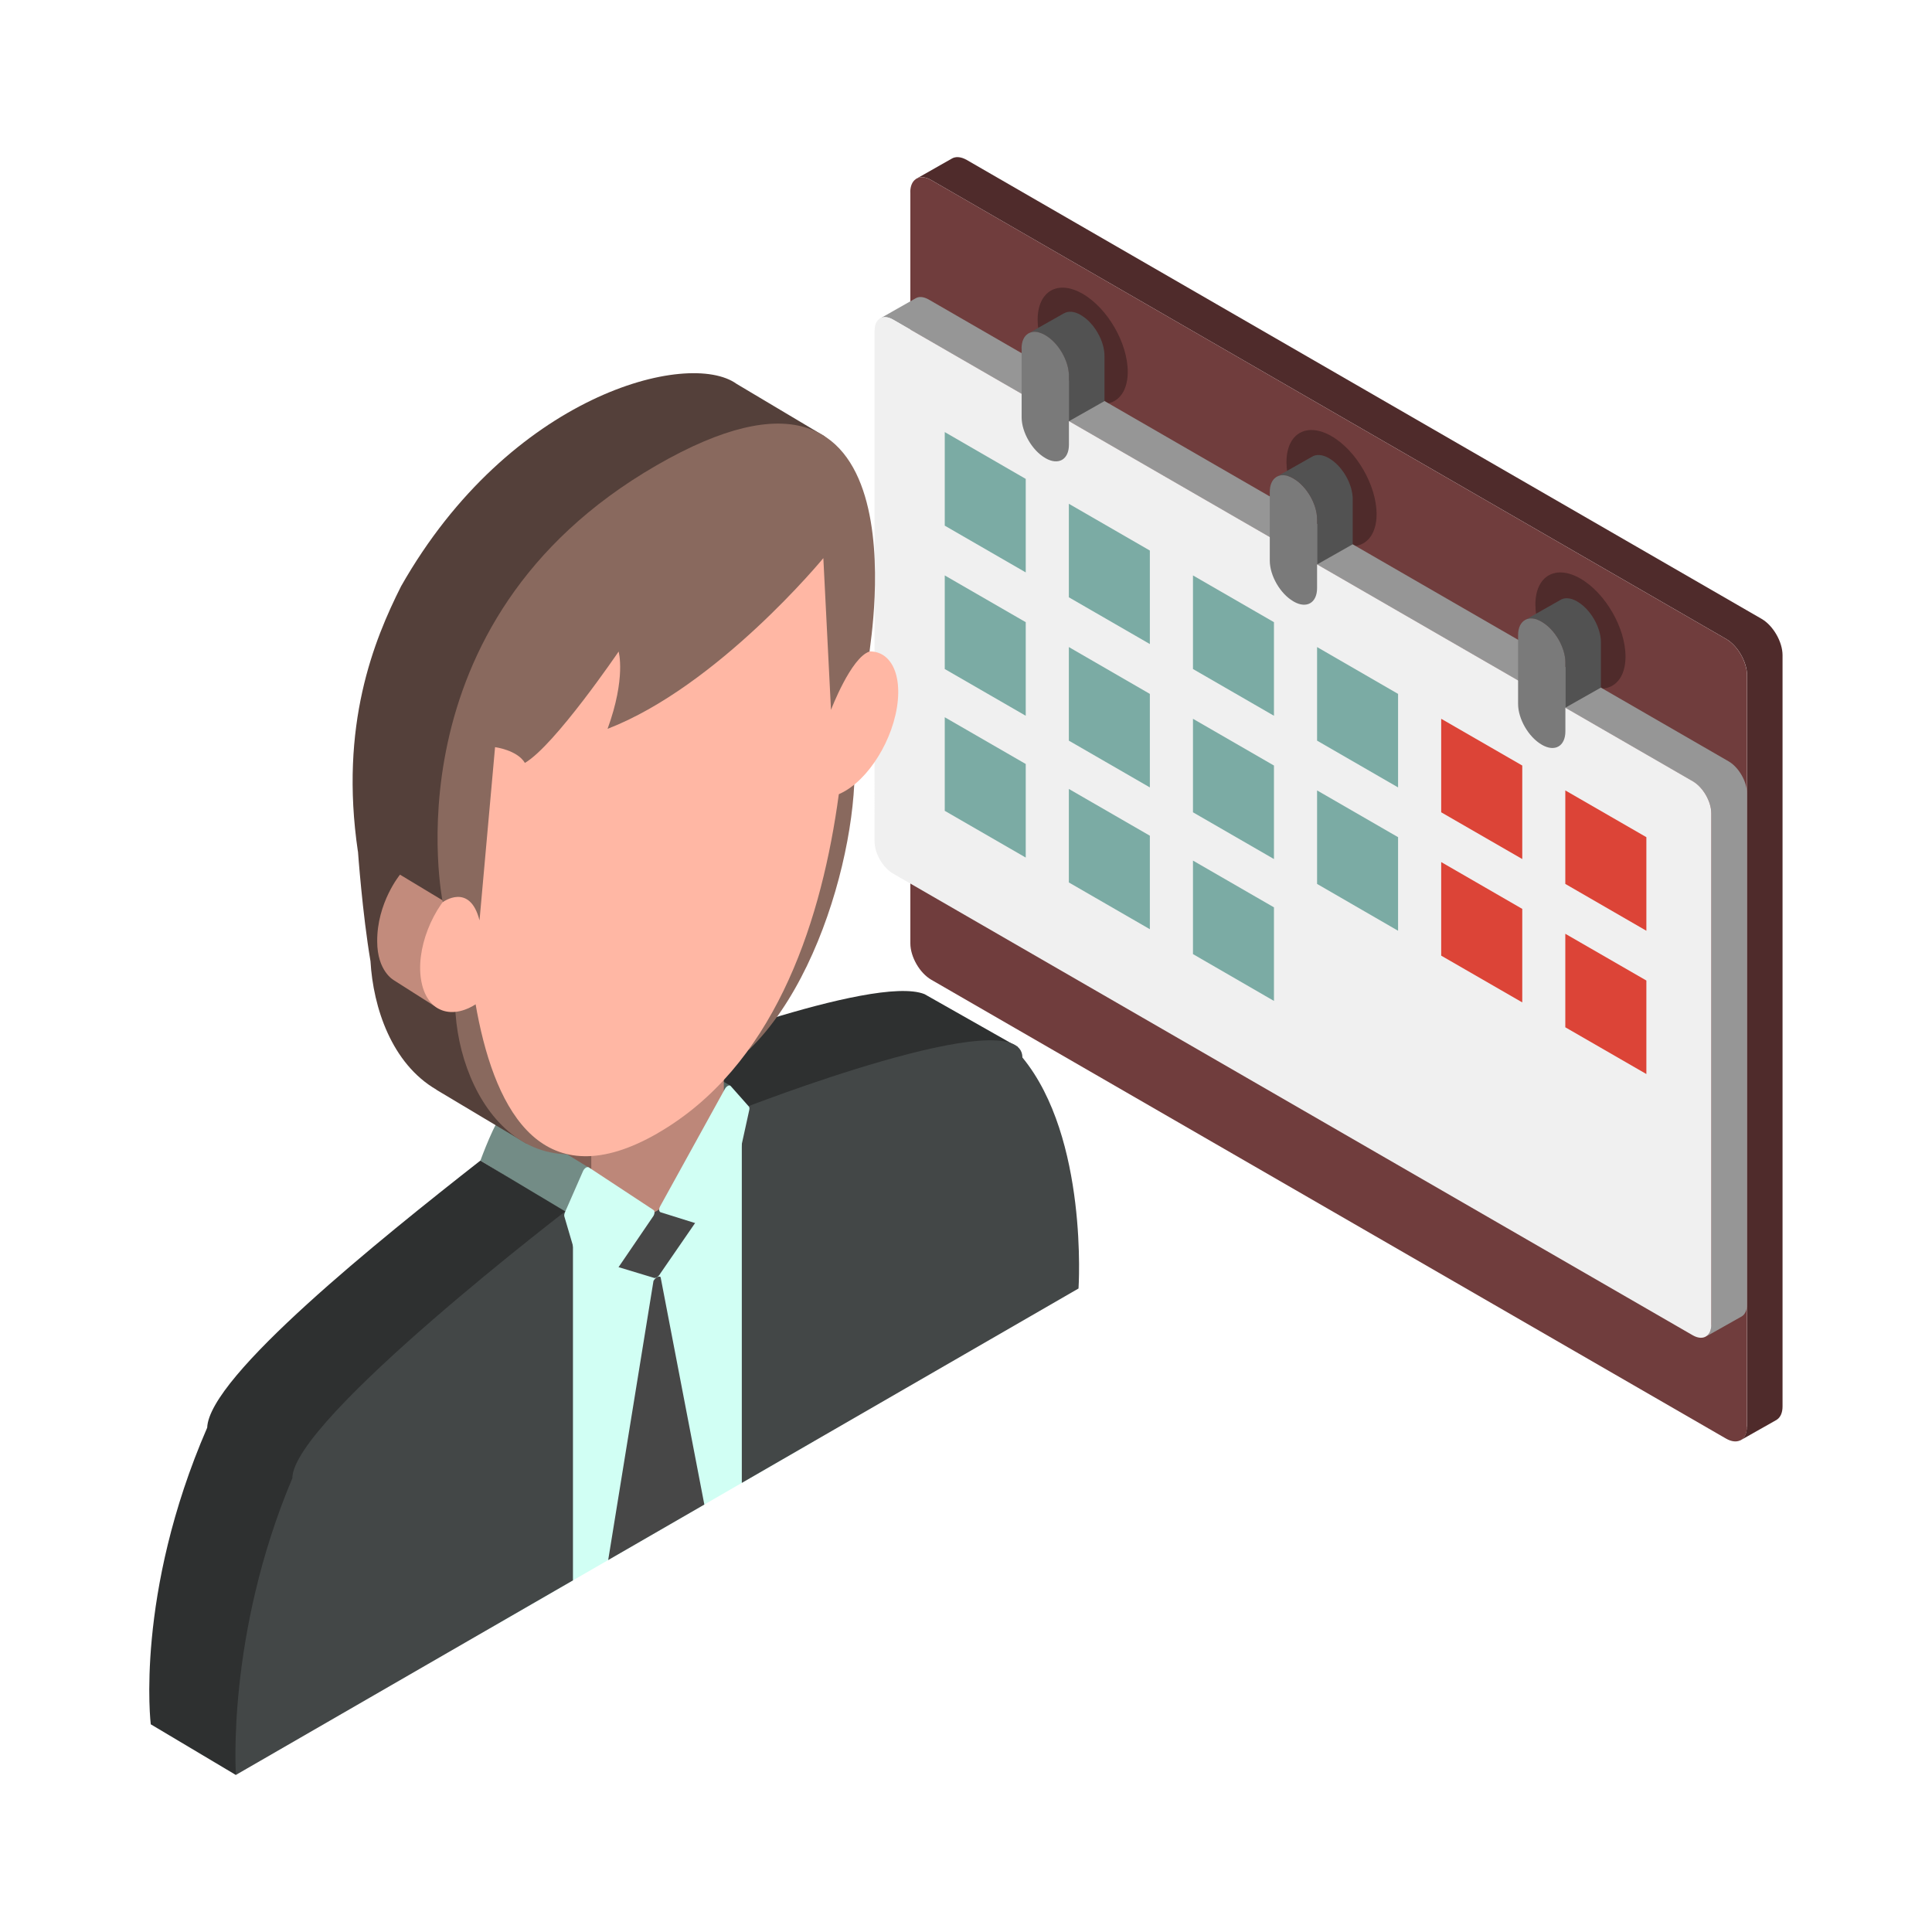
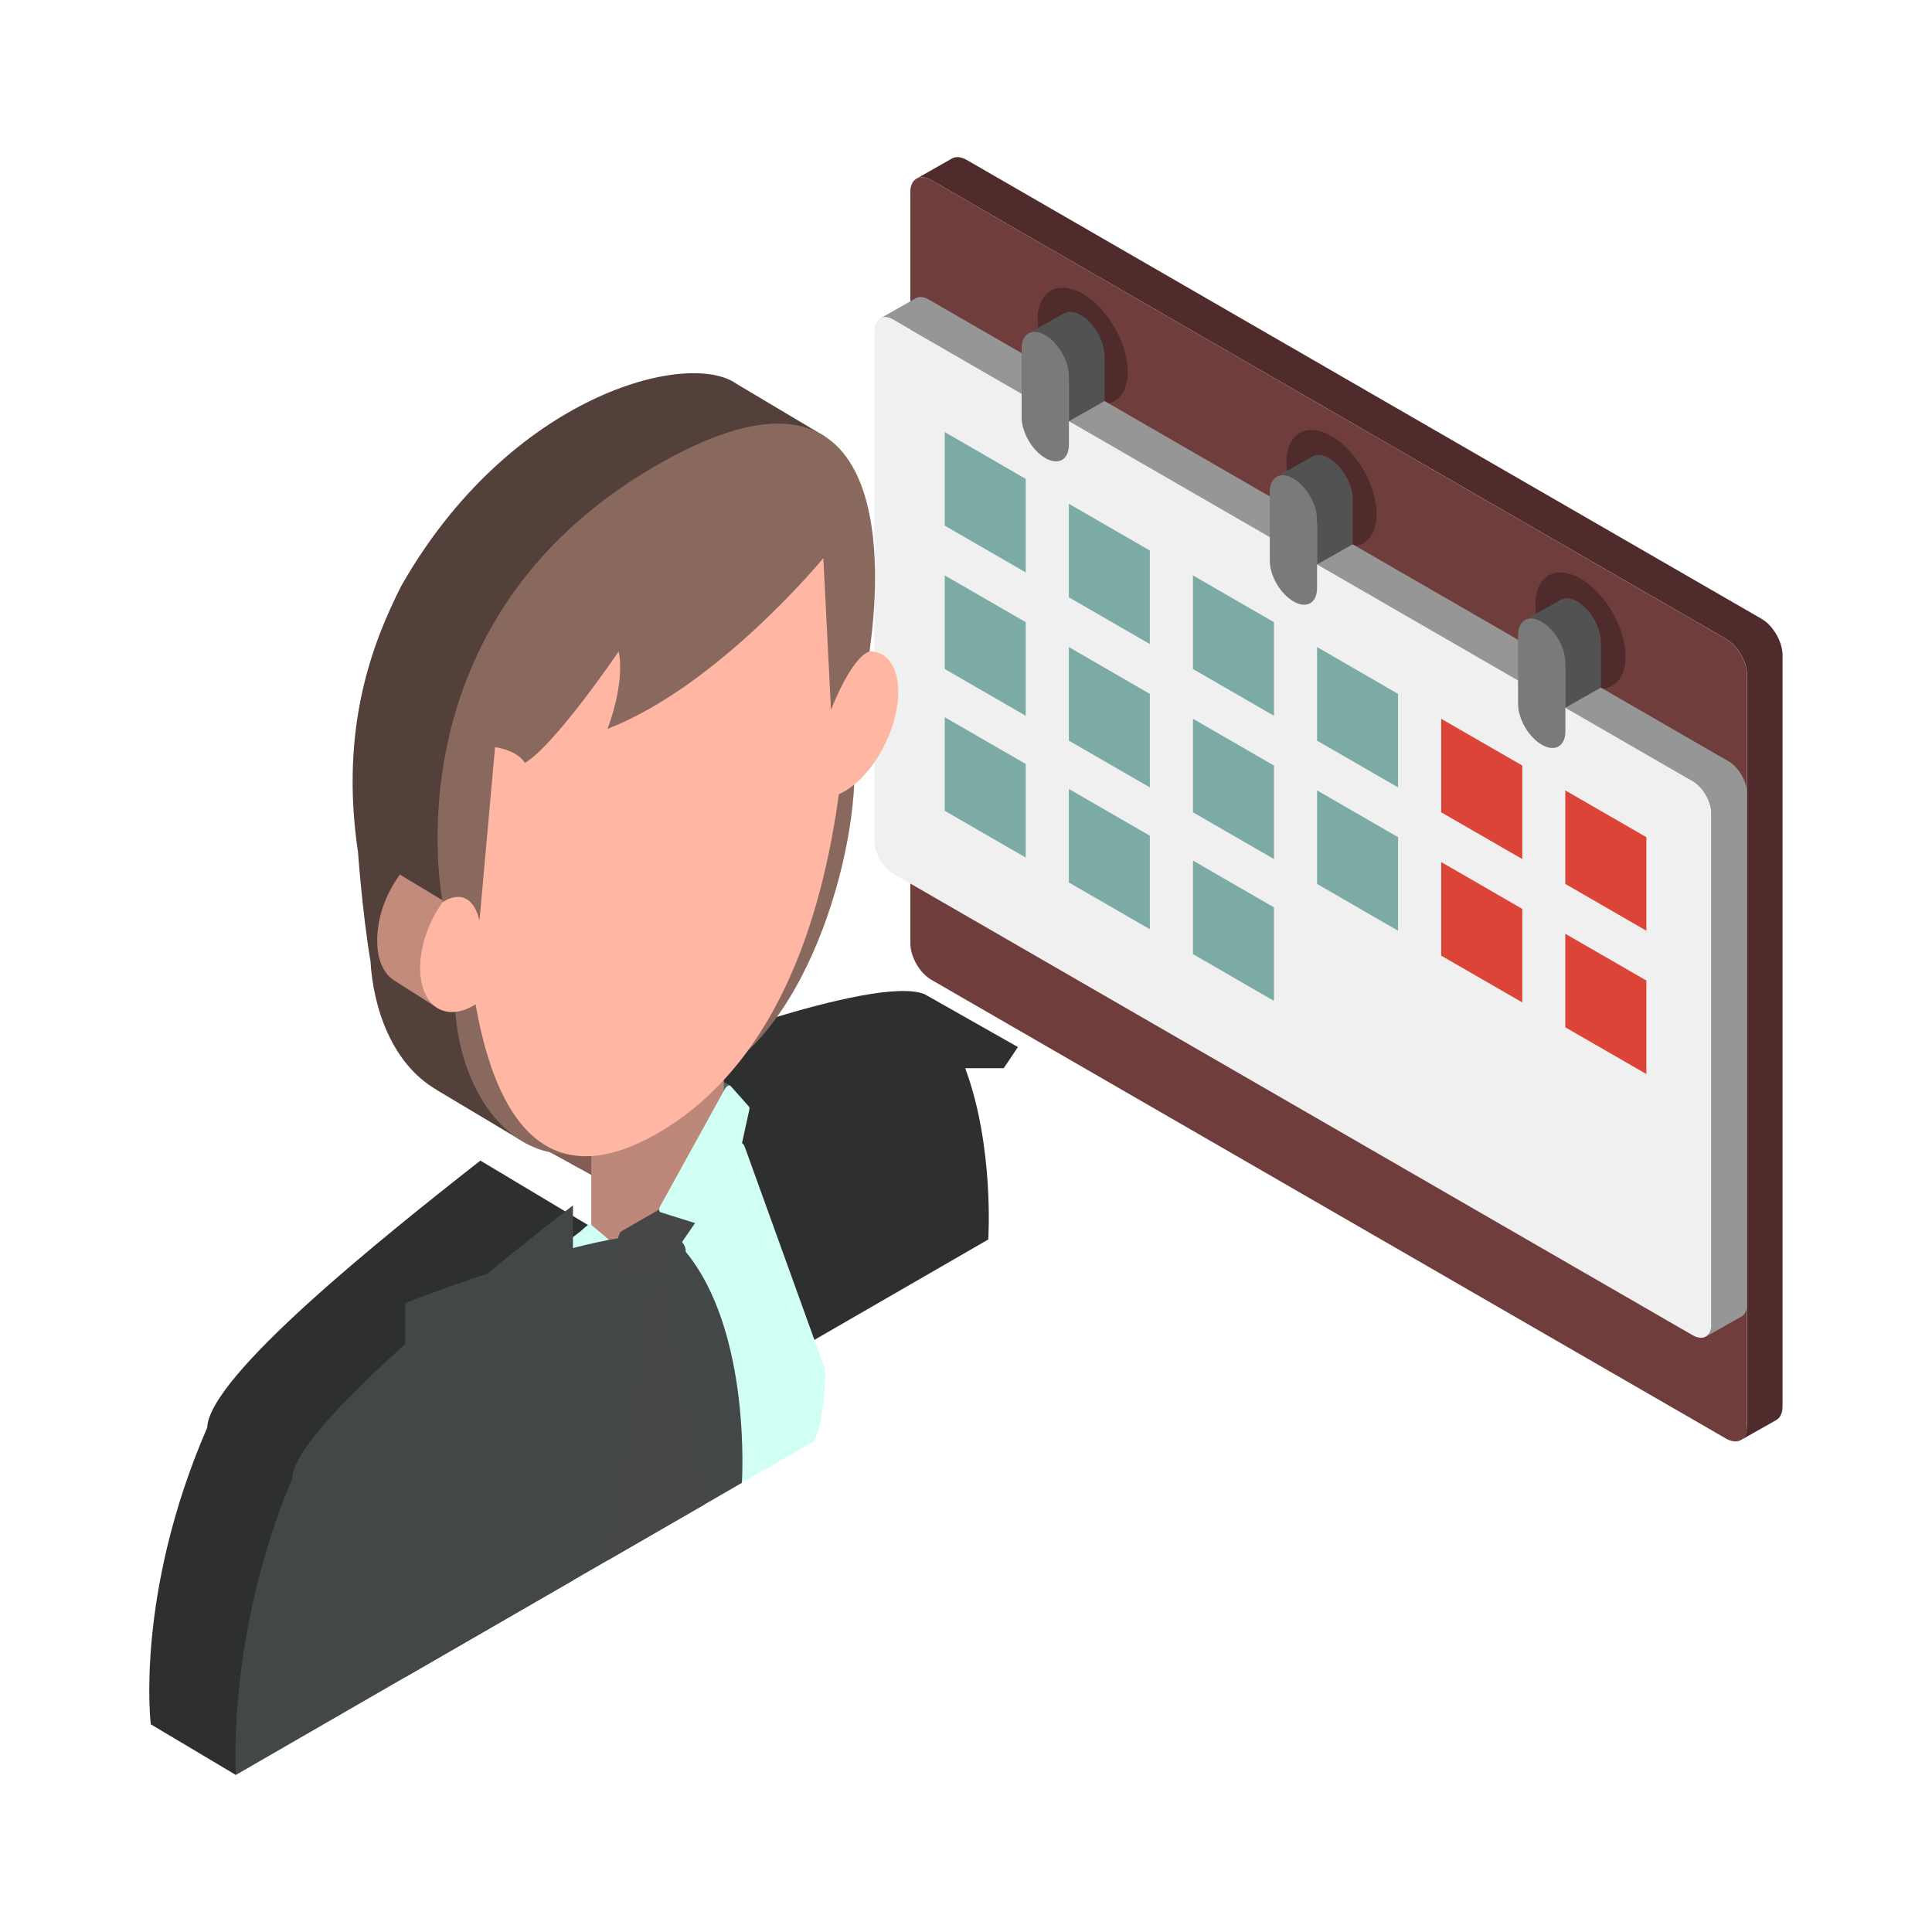
<svg xmlns="http://www.w3.org/2000/svg" id="Layer_1" data-name="Layer 1" viewBox="0 0 250 250">
  <g>
    <g>
      <path d="m226.07,184.6v-97.22c0-1.73-1.21-3.83-2.71-4.7L120.5,23.3c-.72-.42-1.37-.46-1.86-.21l4.51-2.56h0c.49-.3,1.18-.27,1.95.17l102.85,59.38c1.5.87,2.71,2.97,2.71,4.7v97.22c0,.8-.27,1.38-.7,1.68h0s-.07.05-.07.05c-.02.01-.04.03-.07.04l-4.54,2.57c.47-.29.76-.89.76-1.73Z" style="fill: #4f2b2b;" />
      <path d="m117.79,24.87c0-.81.27-1.39.71-1.69.01,0,.02-.02.03-.03.04-.02.07-.04.11-.06.49-.25,1.14-.2,1.86.21l102.85,59.38c1.5.87,2.71,2.97,2.71,4.7v97.22c0,.84-.29,1.44-.76,1.73-.02.01-.05.03-.07.04-.02.01-.04.01-.06.02-.48.22-1.11.17-1.81-.23l-102.85-59.38c-1.5-.86-2.71-2.97-2.71-4.7V24.87Z" style="fill: #703d3d;" />
      <path d="m198.68,78.23c0,3.72,2.61,8.23,5.83,10.09,3.22,1.86,5.83.35,5.83-3.36,0-3.72-2.61-8.23-5.83-10.09-3.22-1.86-5.83-.35-5.83,3.36Z" style="fill: #4f2b2b;" />
      <path d="m166.47,59.8c0,3.72,2.61,8.23,5.83,10.09,3.22,1.86,5.83.35,5.83-3.36s-2.61-8.23-5.83-10.09c-3.22-1.86-5.83-.35-5.83,3.36Z" style="fill: #4f2b2b;" />
      <path d="m134.27,41.38c0,3.72,2.61,8.23,5.83,10.09,3.22,1.86,5.83.35,5.83-3.36s-2.61-8.23-5.83-10.09c-3.22-1.86-5.83-.35-5.83,3.36Z" style="fill: #4f2b2b;" />
    </g>
    <g>
      <path d="m221.45,171.43v-66.17c0-1.52-1.07-3.38-2.39-4.14l-103.49-59.75c-.64-.37-1.22-.41-1.65-.18l4.56-2.59h0c.43-.26,1.03-.22,1.7.16l103.49,59.75c1.32.76,2.39,2.62,2.39,4.14v66.17c0,.73-.25,1.25-.66,1.51h0s-.04.03-.04.03c0,0-.02,0-.03.01l-4.52,2.55h0c.38-.28.62-.78.62-1.5Z" style="fill: #969696;" />
      <path d="m113.18,42.74c0-.73.25-1.25.65-1.51,0,0,.01-.01.02-.02.02-.01.04-.02.06-.04.43-.23,1.01-.19,1.65.18l103.49,59.75c1.32.76,2.39,2.62,2.39,4.14v66.17c0,.71-.24,1.22-.62,1.48-.44.31-1.06.3-1.77-.1l-103.49-59.75c-1.32-.76-2.39-2.62-2.39-4.14V42.74Z" style="fill: #f0f0f0;" />
    </g>
    <polygon points="202.55 114.38 213.04 120.44 213.04 108.33 202.55 102.28 202.55 114.38" style="fill: #dc4437;" />
    <polygon points="186.49 105.11 196.98 111.16 196.98 99.06 186.49 93.01 186.49 105.11" style="fill: #dc4437;" />
    <polygon points="170.43 95.84 180.91 101.89 180.91 89.79 170.43 83.73 170.43 95.84" style="fill: #7baba4;" />
    <polygon points="154.37 86.57 164.85 92.62 164.85 80.51 154.37 74.46 154.37 86.57" style="fill: #7baba4;" />
    <polygon points="138.31 77.29 148.79 83.34 148.79 71.24 138.31 65.19 138.31 77.29" style="fill: #7baba4;" />
    <polygon points="122.25 68.02 132.73 74.07 132.73 61.97 122.25 55.91 122.25 68.02" style="fill: #7baba4;" />
    <polygon points="202.55 132.93 213.04 138.98 213.04 126.88 202.55 120.83 202.55 132.93" style="fill: #dc4437;" />
    <polygon points="186.49 123.66 196.98 129.71 196.98 117.61 186.49 111.55 186.49 123.66" style="fill: #dc4437;" />
    <polygon points="170.43 114.38 180.91 120.44 180.91 108.33 170.43 102.28 170.43 114.38" style="fill: #7baba4;" />
    <polygon points="154.37 105.11 164.85 111.16 164.85 99.06 154.37 93.01 154.37 105.11" style="fill: #7baba4;" />
    <polygon points="138.31 95.84 148.79 101.89 148.79 89.79 138.31 83.73 138.31 95.84" style="fill: #7baba4;" />
    <polygon points="122.25 86.57 132.73 92.62 132.73 80.51 122.25 74.46 122.25 86.57" style="fill: #7baba4;" />
    <polygon points="154.37 123.46 164.85 129.52 164.85 117.41 154.37 111.36 154.37 123.46" style="fill: #7baba4;" />
    <polygon points="138.31 114.19 148.79 120.24 148.79 108.14 138.31 102.09 138.31 114.19" style="fill: #7baba4;" />
    <polygon points="122.25 104.92 132.73 110.97 132.73 98.86 122.25 92.81 122.25 104.92" style="fill: #7baba4;" />
    <g>
      <g>
        <path d="m199.53,80.48l-.06-.04c-.81-.47-1.53-.52-2.08-.24h0s4.46-2.53,4.46-2.53h0c.55-.37,1.34-.36,2.22.15l.06.04c1.67.97,3.03,3.31,3.03,5.25v5.86l-4.61,2.61v-5.86c0-1.93-1.36-4.28-3.03-5.25Z" style="fill: #525252;" />
        <path d="m196.44,82.19c0-1,.37-1.68.95-1.99.54-.28,1.27-.23,2.08.24l.06.04c1.67.97,3.03,3.31,3.03,5.25v8.9c0,1.93-1.36,2.71-3.03,1.75l-.06-.04c-1.67-.97-3.03-3.31-3.03-5.25v-8.9Z" style="fill: #7a7a7a;" />
      </g>
      <g>
        <path d="m167.4,61.93l-.06-.04c-.81-.47-1.55-.52-2.09-.23l4.49-2.54h0c.55-.36,1.33-.34,2.21.16l.06.04c1.67.97,3.03,3.31,3.03,5.25v5.86s-4.61,2.61-4.61,2.61v-5.86c0-1.93-1.36-4.28-3.03-5.25Z" style="fill: #525252;" />
        <path d="m164.31,63.65c0-.92.31-1.57.81-1.9.01,0,.02-.02.04-.03.03-.02.06-.03.09-.05.54-.29,1.28-.24,2.09.23l.06.04c1.67.97,3.03,3.31,3.03,5.25v8.9c0,1.93-1.36,2.71-3.03,1.75l-.06-.04c-1.67-.97-3.03-3.31-3.03-5.25v-8.9Z" style="fill: #7a7a7a;" />
      </g>
      <g>
        <path d="m135.28,43.39l-.06-.04c-.83-.48-1.57-.52-2.12-.22l4.58-2.59s.01,0,.02-.01h.01s0,0,0,0c.55-.3,1.29-.26,2.12.22l.06.04c1.67.97,3.03,3.31,3.03,5.25v5.86l-4.61,2.61v-5.86c0-1.93-1.36-4.28-3.03-5.25Z" style="fill: #525252;" />
        <path d="m132.19,45.1c0-.94.32-1.6.85-1.93,0,0,.02-.02.03-.02.01,0,.02-.01.04-.02.55-.3,1.29-.26,2.12.22l.06.04c1.67.97,3.03,3.31,3.03,5.25v8.9c0,1.93-1.36,2.71-3.03,1.75l-.06-.04c-1.67-.97-3.03-3.31-3.03-5.25v-8.9Z" style="fill: #7a7a7a;" />
      </g>
    </g>
  </g>
  <g>
    <path d="m119.63,128.64l12.09,6.85-1.84,2.74h-4.98c3.78,10.19,2.98,22.16,2.98,22.16l-43.56,25.15v-48.41s28.7-11.13,35.31-8.49Z" style="fill: #2e3030;" />
    <polygon points="77.71 152.7 77.71 147.24 71.16 149.09 77.71 152.7" style="fill: #825d53;" />
-     <path d="m62.17,150.18l10.92,6.74,3.09-5.84s-10.91-6.72-11.19-6.58c-.74-.02-2.83,5.69-2.83,5.69Z" style="fill: #738c86;" />
    <path d="m19.52,223.13l11,6.55,47.11-70.24-15.47-9.26c-12.92,10.13-35.1,27.91-35.35,34.56-9.37,21.58-7.3,38.39-7.3,38.39Z" style="fill: #2e3030;" />
    <path d="m46.31,110.17c-2.41-16.35,2.08-27.34,5.59-34.31,14.09-24.81,37.19-30.67,43.41-26.19l11.4,6.79-35.4,91.52-3.24-.03-11.63-6.95h.03c-5.78-3.36-8.18-10.6-8.53-16.62-1.05-6.19-1.62-14.21-1.62-14.21Z" style="fill: #54403a;" />
    <path d="m50.93,126.82l5.82,3.7,5.09-11.26-10.08-6.08s-2.99,3.63-2.95,8.64c0,3.85,2.13,5,2.13,5Z" style="fill: #c28b7c;" />
    <polygon points="86.67 139.75 93.18 143.58 94.46 140.45 88.21 136.89 86.67 139.75" style="fill: #546662;" />
    <polygon points="76.51 171.24 93.66 161.33 93.66 132.91 76.51 142.81 76.51 171.24" style="fill: #bd8779;" />
    <path d="m76.51,158.5l7.22,6.06c.64.48,1.78-.17,2.43-1.38l7.51-14.49c.37-.69.87-.61,1.41-.82h.02c.58-.23,1.06-.03,1.26.5l10.33,28.63c.36,1.01-.42,8.94-1.53,9.59l-41.67,24.06c-1.13.65-1.91-6.44-1.52-7.88l11.03-40.85c.2-.76.69-1.5,1.27-1.94l.75-.57c.55-.42,1.13-1.18,1.49-.91Z" style="fill: #d1fff4;" />
    <path d="m109.28,92.55c3.7,5.92-.46,31.68-12.31,43.24-5.74,3.31-17.83,10.29-23.52,13.58-12.82-.27-17.66-19.83-12.59-28.69,6.33-8.62,22.16-23.97,22.16-23.97,0,0,21.49-6.18,26.25-4.15Z" style="fill: #89695e;" />
-     <path d="m96,191.88l43.56-25.15s1.3-19.48-7.26-29.89c0-7.58-36.31,6.63-36.31,6.63v48.41Z" style="fill: #434747;" />
+     <path d="m96,191.88s1.3-19.48-7.26-29.89c0-7.58-36.31,6.63-36.31,6.63v48.41Z" style="fill: #434747;" />
    <path d="m74.14,204.5l-43.61,25.17s-1.26-18.1,7.3-38.39c0-7.59,36.31-35.3,36.31-35.3v48.52Z" style="fill: #434747;" />
    <path d="m108.14,102.92c3.54-1.2,7.09-6.28,7.92-11.36.82-5.07-1.38-8.21-4.93-7.01-3.55,1.2-6.54,19.56-2.99,18.37Z" style="fill: #ffb7a4;" />
    <path d="m62.46,129.3c-3.55,2.89-7.1,1.91-7.92-2.22-.83-4.12,1.38-9.8,4.93-12.7,3.55-2.89,6.54,12.01,2.99,14.92Z" style="fill: #ffb7a4;" />
    <path d="m85.12,146.63c-29.42,16.98-24.71-44.01-24.71-44.01,0,0,1.21-19.8,24.07-33,19.93-11.51,24.84,5.23,24.84,5.23,0,0,5.41,54.68-24.21,71.78Z" style="fill: #ffb7a4;" />
    <path d="m112.51,84.31c-2.4.77-4.98,7.55-4.98,7.55l-.99-19.64s-13.61,16.56-27.92,22.09c2.41-6.62,1.43-10,1.43-10,0,0-8.26,12.16-12.13,14.41-.99-1.67-3.86-2.04-3.86-2.04,0,0-2.09,23.31-2.01,22.42-1.26-4.96-4.76-2.36-4.76-2.36,0,0-7.5-36.22,27.64-56.51,35.14-20.29,27.65,22.89,27.59,24.07Z" style="fill: #89695e;" />
    <path d="m91.14,194.69l-12.44,7.18,5.86-36.12c.26-.45.68-.67.92-.5l5.66,29.44Z" style="fill: #474747;" />
    <path d="m89.64,154l-9.28,5.36c-.56.32-.85,4.34-.45,4.57l4.63,1.4c.26.15.68-.11.92-.56l4.65-6.75c.36-.68.07-4.32-.48-4.01Z" style="fill: #474747;" />
-     <path d="m84.49,157.44l-7.44,10.92c-.27.4-.67.48-.76.15l-3.26-11.09c-.04-.14-.02-.32.06-.51l2.34-5.34c.17-.4.54-.65.76-.51l8.37,5.51c.2.13.17.53-.06.86Z" style="fill: #d1fff4;" />
    <path d="m85.49,156.87l7.44,2.33c.27.09.67-.3.77-.73l3.26-14.86c.04-.18.02-.34-.06-.43l-2.34-2.64c-.17-.2-.54-.02-.76.37l-8.37,15.17c-.2.35-.17.72.06.79Z" style="fill: #d1fff4;" />
  </g>
</svg>